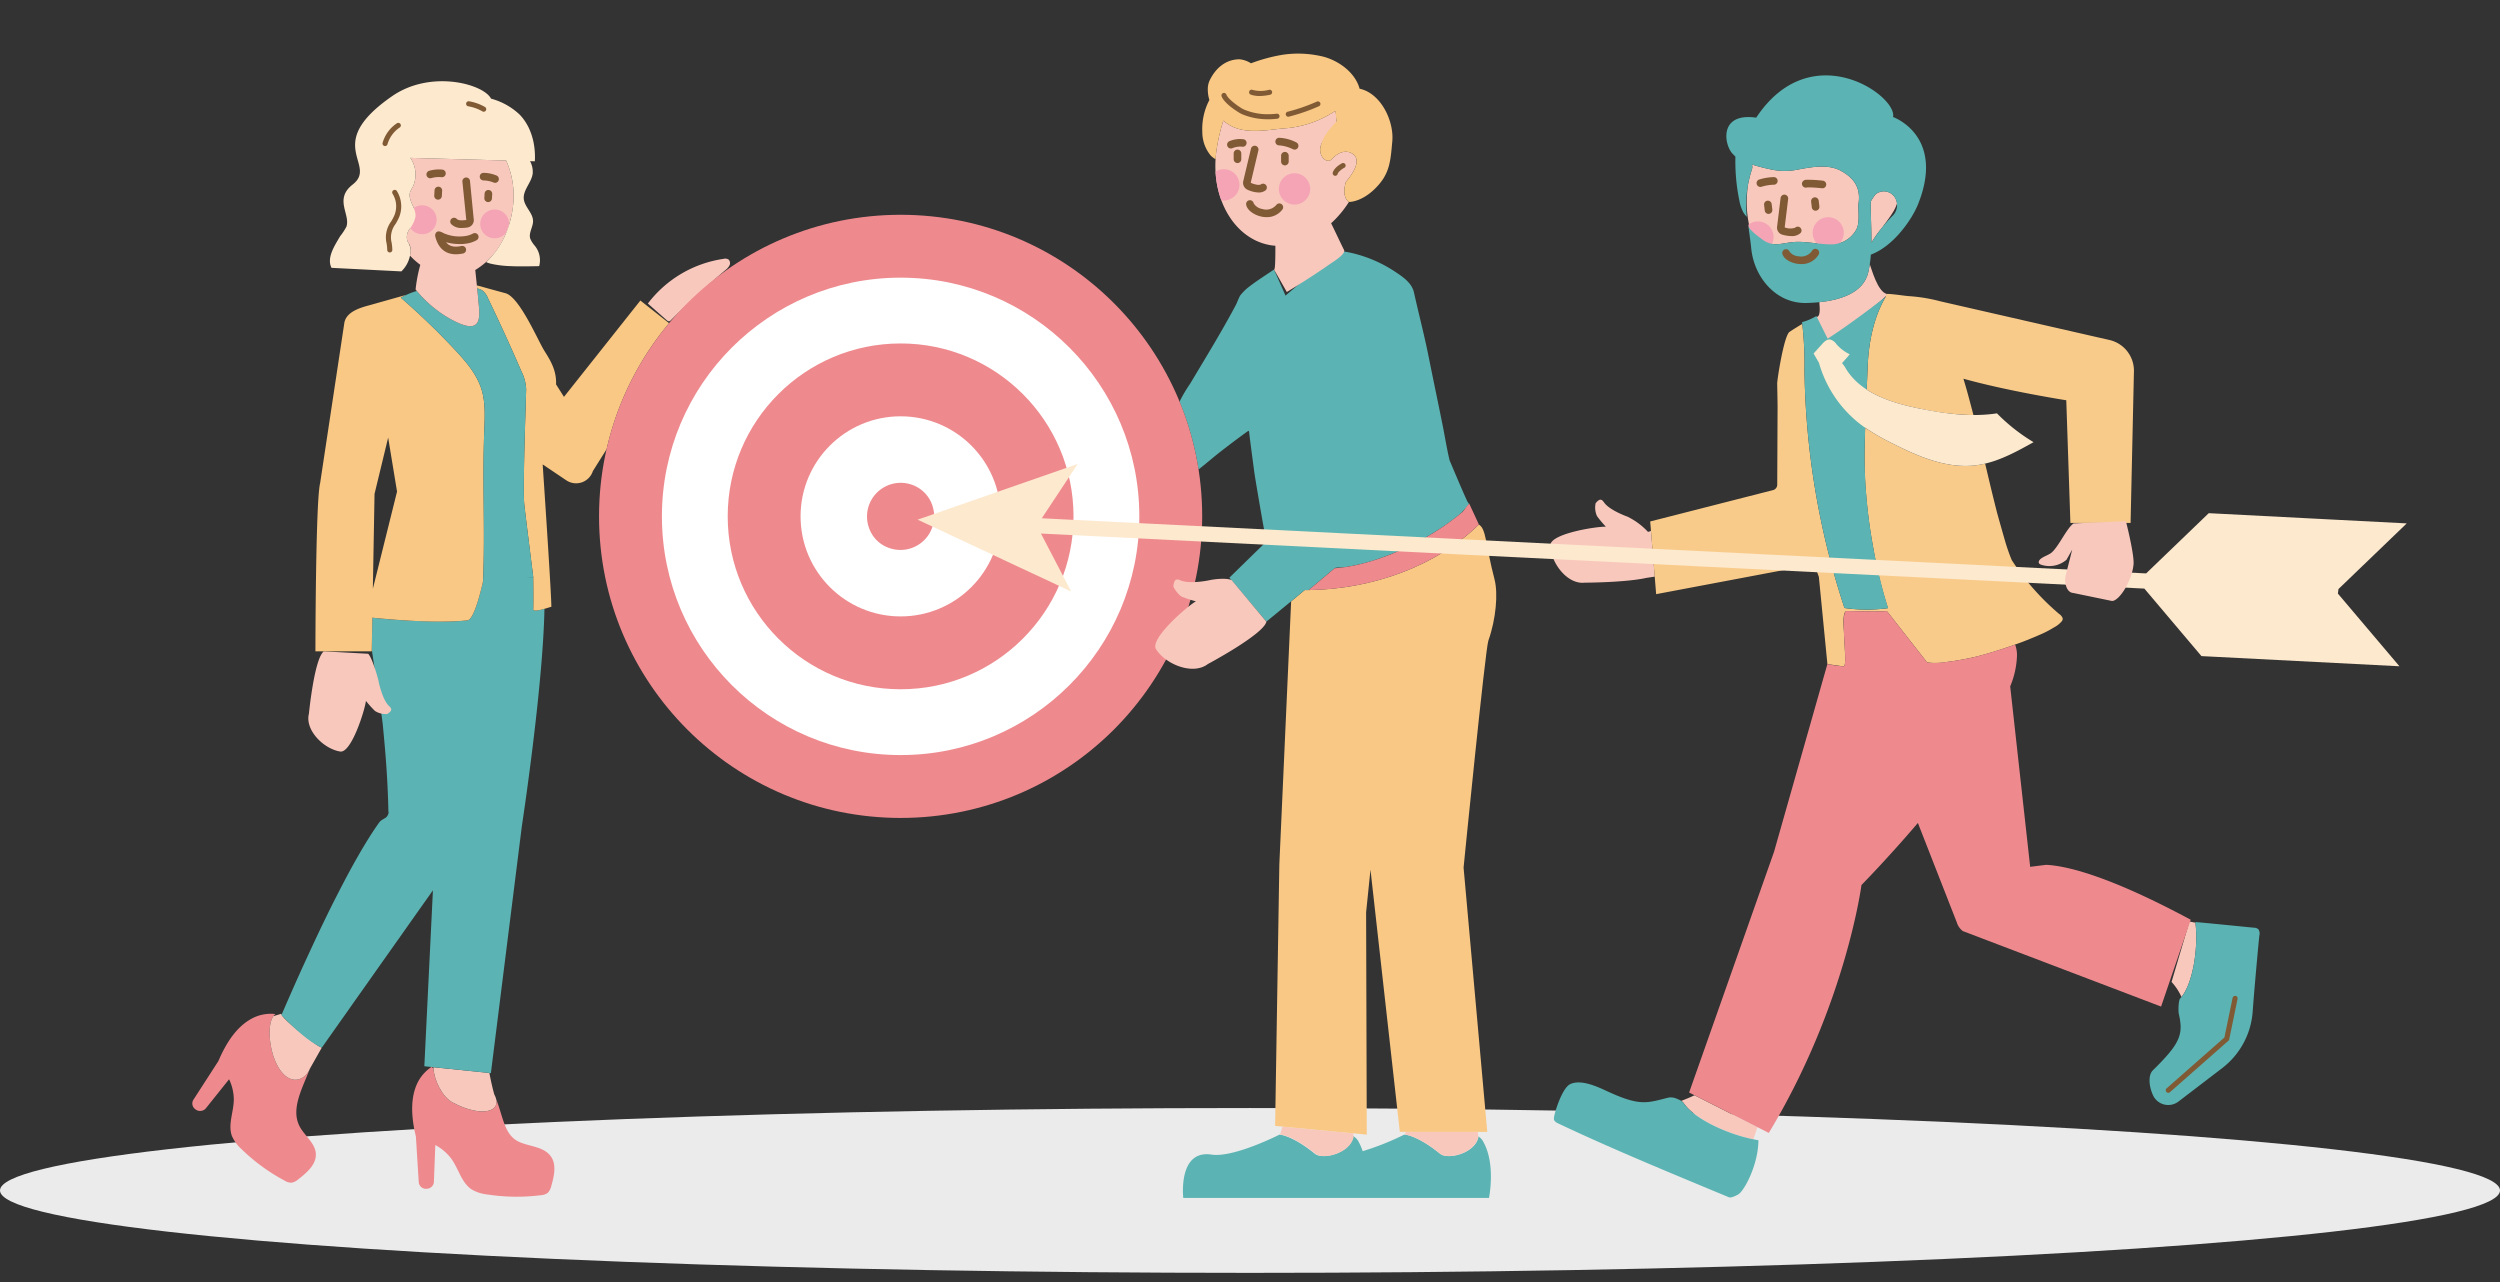
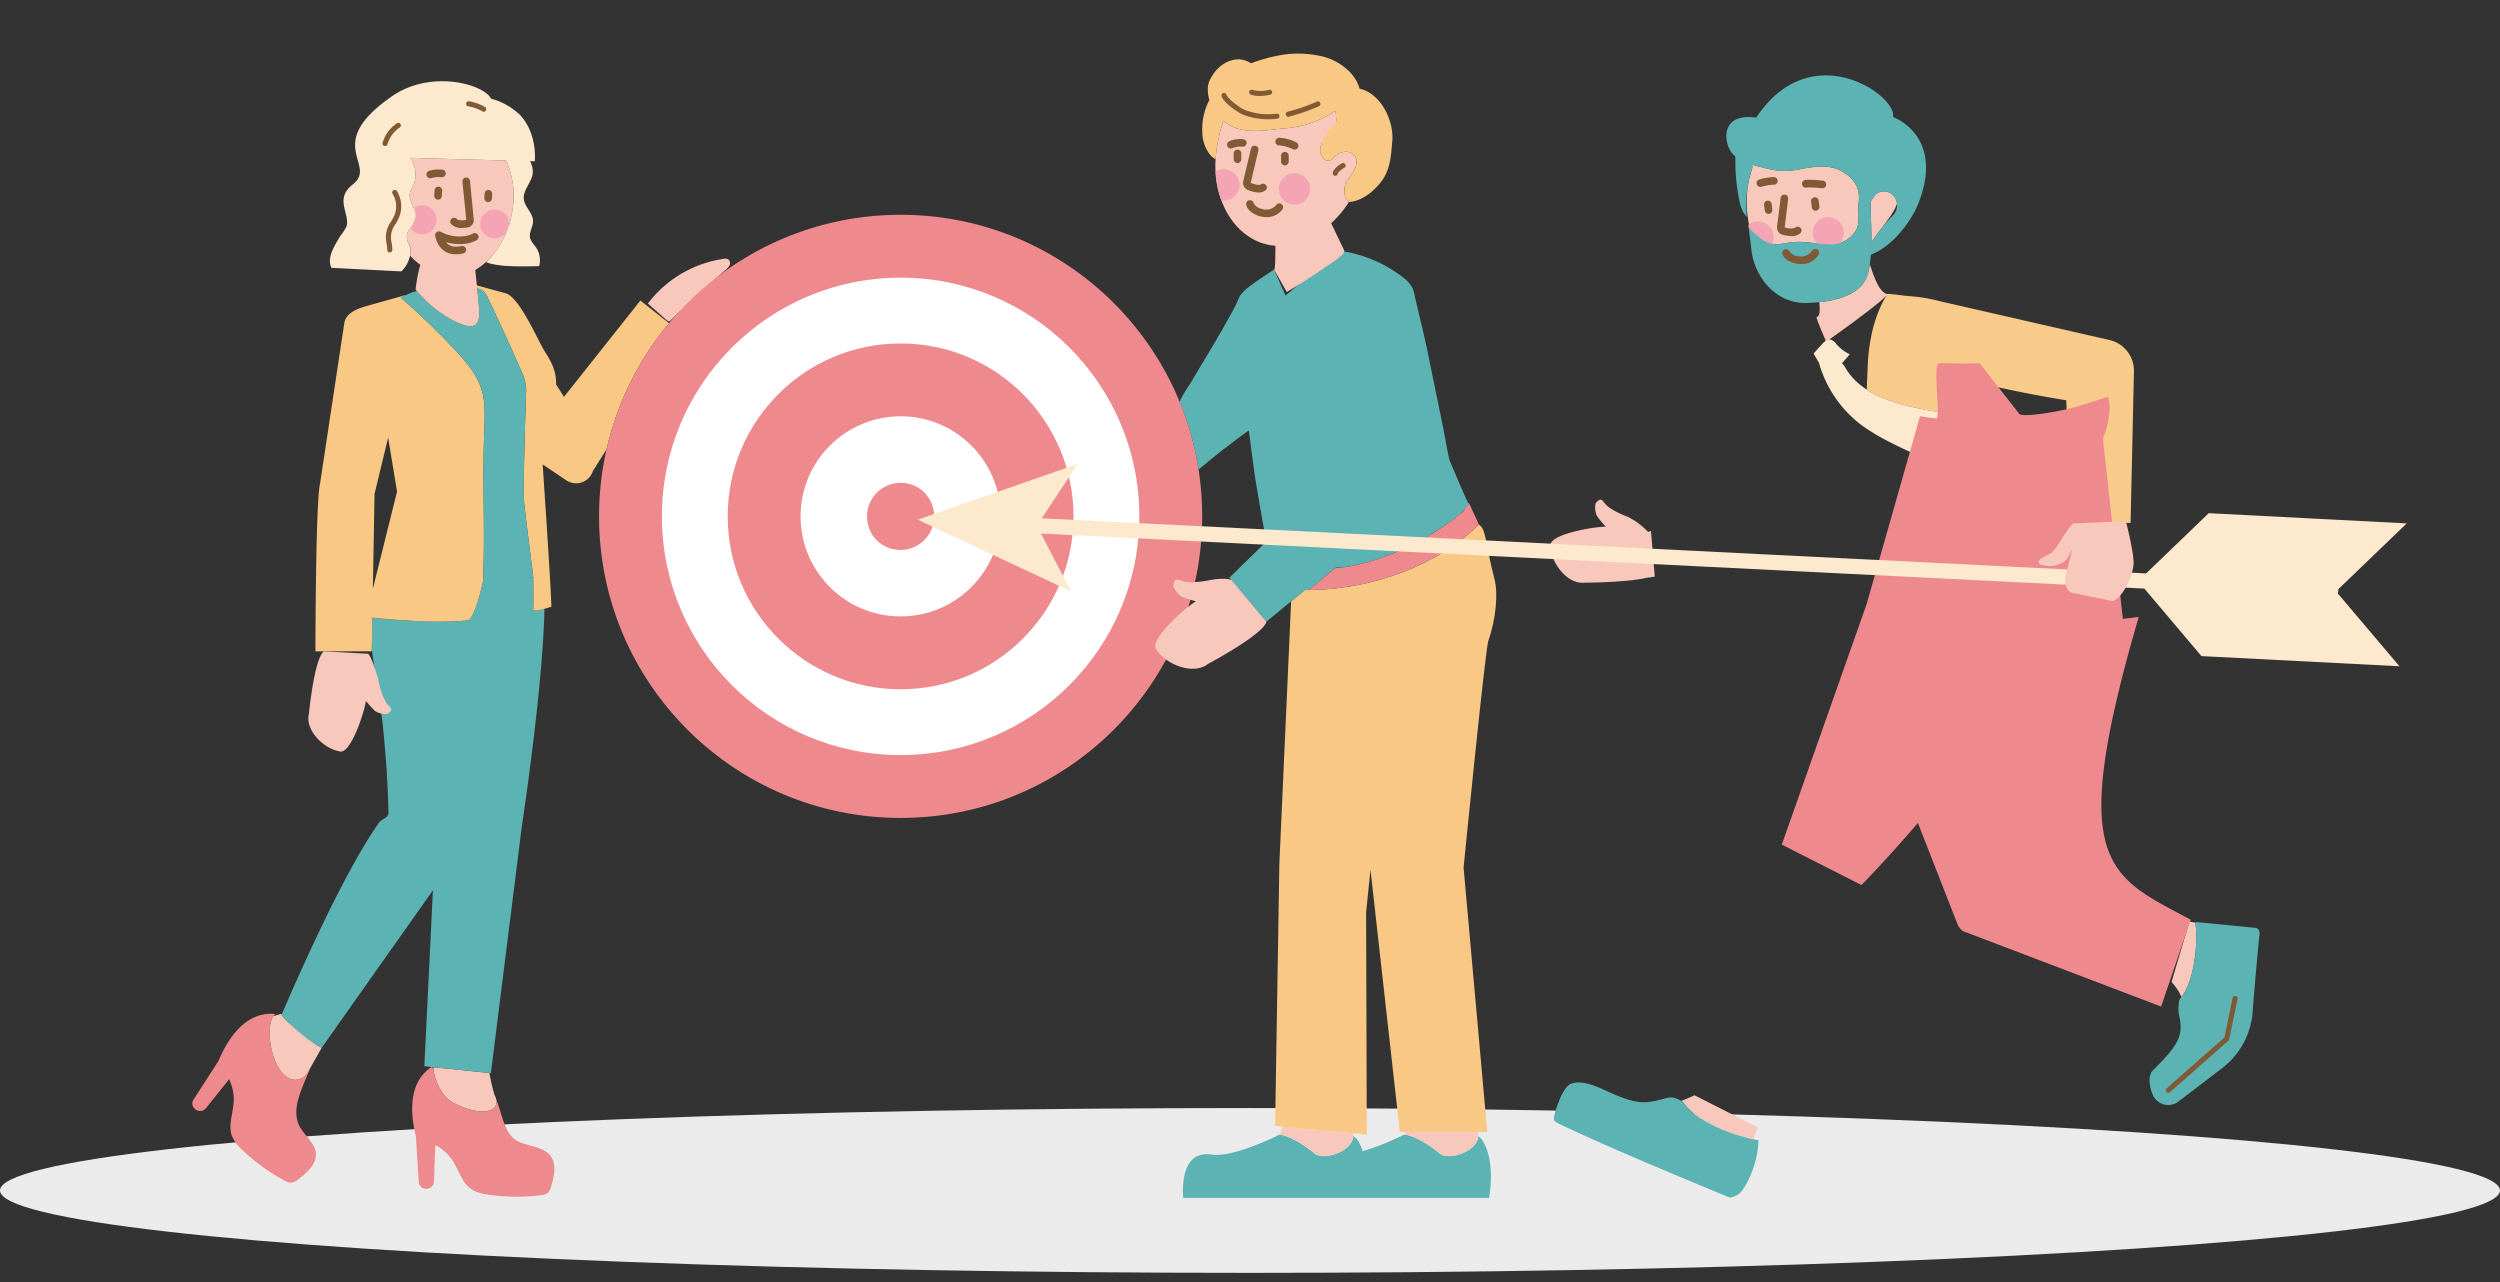
<svg xmlns="http://www.w3.org/2000/svg" width="546" height="280" viewBox="0 0 546 280">
  <rect x="0" y="0" width="546" height="280" fill="#333333" stroke="none" />
  <g id="Group_10291" data-name="Group 10291" transform="translate(-1049 -2120)">
    <g id="Group_8677" data-name="Group 8677" transform="translate(1049 2131.709)">
      <ellipse id="Ellipse_424" data-name="Ellipse 424" cx="273" cy="18" rx="273" ry="18" transform="translate(0 230.285)" fill="#ebebeb" />
      <g id="Group_8653" data-name="Group 8653" transform="translate(42.002 0)">
        <path id="Path_4316" data-name="Path 4316" d="M3368.693,571.685h-66.766s-1.221-10.591,6.173-9.458c4.84.732,14.843-4.363,14.843-4.363a.712.712,0,0,1,.166.022c.688.089,3.331.711,7.561,4.163,1.654,1.354,7.527-.066,8.326-3.575l-.033-.322a3,3,0,0,1,1.321,1.4,10.994,10.994,0,0,1,.822,1.932,59.4,59.4,0,0,0,9.081-3.619l.466.044c.011,0,.022.011.033.011.921.178,3.453.955,7.338,4.13,1.654,1.354,7.538-.066,8.338-3.575l-.022-.244a3.109,3.109,0,0,1,1.177,1.321C3370.2,564.446,3368.693,571.685,3368.693,571.685Z" transform="translate(-3085.502 -321.772)" fill="#5bb4b3" />
        <path id="Path_4317" data-name="Path 4317" d="M3339.117,558.473c-.8,3.508-6.672,4.929-8.326,3.575-4.84-3.952-7.593-4.185-7.727-4.185l.533-1.743,15.443,1.465Z" transform="translate(-3085.502 -321.772)" fill="#f9c8bd" />
        <path id="Path_4318" data-name="Path 4318" d="M3366.362,558.473c-.8,3.508-6.684,4.929-8.338,3.575-4.829-3.952-7.583-4.185-7.716-4.185l.189-.6h15.765Z" transform="translate(-3085.502 -321.772)" fill="#f9c8bd" />
        <path id="Path_4319" data-name="Path 4319" d="M3363.146,499.544l5.174,57.718h-19.1L3342.814,500l-.955,9.337.144,48.526-20.017-1.9.921-57.13,2.576-57.441c.089-.078,1.21-1,1.254-1.032.733-.611,1.432-1.188,1.71-1.421.289,0,.578,0,.866-.011l-.011.011c14-.178,28.021-5.329,37.191-14.321,1.654,1.088,1.366,4.119,3.419,12.012.777,2.975.344,8.571-1.354,13.355C3367.882,451.884,3363.146,499.544,3363.146,499.544Z" transform="translate(-3085.502 -321.772)" fill="#f9c884" />
        <path id="Path_4320" data-name="Path 4320" d="M3364.028,419.667c-.481-.841-3.7-8.516-3.962-9.126a.515.515,0,0,0-.011-.089c-.581-2.474-.978-4.991-1.477-7.483-1-4.988-2.055-9.965-3.053-14.954-.946-4.732-2.173-9.391-3.22-14.1-.463-2.086-2.5-3.447-4.163-4.541a29.014,29.014,0,0,0-9.447-4.063c-.921-.2-3.075-.722-3.9.044l-3.819,3.541-4.885,4.163-1.832,1.565-2.432-5.506-.089-.178c-1.965,1.321-4.041,2.62-5.906,4.118a12.6,12.6,0,0,0-1.477,1.543c-.377.688-.677,1.565-.966,2.109-3.095,5.833-6.576,11.468-9.953,17.14a31.344,31.344,0,0,0-2.259,3.809,1.516,1.516,0,0,0,.144.655,65.032,65.032,0,0,1,3.941,14.288c.544-.422,2.72-2.209,3.275-2.676,1.9-1.588,7.016-5.406,7.638-5.784.144.133.133.289.156.488.222,1.943,1.11,8.6,1.2,9.159.2,1.377,1.621,9.67,1.987,11.612.111.555.488,2.509.566,2.931l-8.093,7.9,8.082,9.6s6.457-5.3,8.371-6.9c.289,0,.578,0,.866-.011l5.218-4.374.466-.389c.257-.214,1.43-.131,1.788-.178q1.013-.134,2.015-.33a44.153,44.153,0,0,0,7.132-2.034,61.3,61.3,0,0,0,12.257-6.217l1.032-.7a38.528,38.528,0,0,0,3.351-2.561c.464-.41,1.822-2.057,1.822-2.057C3364.293,420.066,3364.166,419.907,3364.028,419.667Z" transform="translate(-3085.502 -321.772)" fill="#5bb4b3" />
        <path id="Path_4321" data-name="Path 4321" d="M3519.934,527.8a12.321,12.321,0,0,0-2.165-3.286l3.907-13.189,1.3.256C3523.653,517.007,3522.443,524.756,3519.934,527.8Z" transform="translate(-3085.502 -321.772)" fill="#f9c8bd" />
        <path id="Path_4322" data-name="Path 4322" d="M3535.73,512.673c-.646-.057-8.881-.9-12.77-1.241.734,5.648-.59,13.9-3.313,16.7-.366.376-.439,2.732-.3,3.339,1.034,4.5.376,6.425-5.66,12.347-1.022,1-.918,3.306-.008,5.366a3.668,3.668,0,0,0,5.586,1.463l9.615-7.349a17.074,17.074,0,0,0,6.613-12.4c.292-4.148,1.281-15.157,1.452-16.515a1.67,1.67,0,0,0-.231-1.383A1.513,1.513,0,0,0,3535.73,512.673Z" transform="translate(-3085.502 -321.772)" fill="#5bb4b3" />
        <path id="Path_4323" data-name="Path 4323" d="M3517.051,548.732a.555.555,0,0,1-.366-.972l12.625-11.111L3531.1,528a.555.555,0,0,1,1.087.225h0l-1.86,9.01-12.9,11.357A.557.557,0,0,1,3517.051,548.732Z" transform="translate(-3085.502 -321.772)" fill="#805a35" />
        <path id="Path_4324" data-name="Path 4324" d="M3404.075,426.027,3404.9,436l-1.8.267c-4.474,1.022-13.555,1.055-13.555,1.055-3.863.4-7.438-4.529-7.438-8.227.111-2.5,10.036-4.063,12.123-4a21.833,21.833,0,0,1-1.954-2.331,4.521,4.521,0,0,1-.289-2.8c.855-1.022,1.288-.977,1.854-.145,1.044,1.51,4.363,2.831,5.085,3.075a15.36,15.36,0,0,1,4.507,3.342Z" transform="translate(-3085.502 -321.772)" fill="#f9c8bd" />
-         <path id="Path_4325" data-name="Path 4325" d="M3493.979,445.061a.842.842,0,0,1-.151.641,5.614,5.614,0,0,1-1.794,1.419,21.836,21.836,0,0,1-3.186,1.632c-.86.386-1.735.733-2.609,1.088-.612.249-1.233.486-1.854.711-.661.239-1.324.469-1.987.7-2.445.848-4.927,1.626-7.438,2.254a62.244,62.244,0,0,1-6.284,1.133,14.492,14.492,0,0,1-4,.133c-.311-.067-.5-.178-.533-.344l-8.548-10.913c-1.854.167-5.873.055-7.971.011-.311,0-.588-.011-.8-.011-1.044,0-.637,3.992-.611,4.552.076,1.747.187,3.493.266,5.24.033,1.366-.033,2.309-.355,2.287-.488-.044-3.519-.5-3.519-.5l-.255-2.6-1.609-16.442s-1.388-3.841-1.454-4.03c-.8,1.388-1.521,1.765-4.041,2.132l-30.042,5.673-1.3-15.876,26.833-6.85a1.212,1.212,0,0,0,.91-1.166l.034-7.6q.021-4.729.042-9.459c0-1-.087-5.043-.087-5.059.018-.92,1.41-10.069,2.642-11.235,0,0,1.31-.888,2.842-1.776a80.8,80.8,0,0,1,.477,10.247,172.405,172.405,0,0,0,8.46,50.955s.222.71.266.844c.478.067.966.133,1.454.178a34.387,34.387,0,0,0,8.06-.145,92.565,92.565,0,0,1-3.131-12.7c-.257-1.381-.49-2.765-.71-4.152q-.33-2.164-.577-4.341c-.23-2.029-.406-4.069-.533-6.106-.182-2.906-.211-5.827-.122-8.737.022-1.066.056-2.2.089-3.353a50.493,50.493,0,0,0,5.828,3.353c5.706,2.9,11.923,5.606,18.274,4.851.566-.078,1.133-.167,1.687-.289l.411-.1c.666,2.809,1.321,5.6,1.976,8.227.211.855.644,2.564.655,2.586.1.4,1.765,6.3,1.932,6.794.311,1,.633,1.91.943,2.709.1.266.211.522.312.767a53.624,53.624,0,0,0,10.354,11.763A1.982,1.982,0,0,1,3493.979,445.061Z" transform="translate(-3085.502 -321.772)" fill="#f9cb8a" />
        <path id="Path_4326" data-name="Path 4326" d="M3509.553,391.068l-.733,33.2h-13.145l-.9-26.789s-12.578-1.954-22.47-4.707c.245.777.477,1.587.722,2.443.3,1.044,1.3,4.818,1.476,5.5a61.331,61.331,0,0,1-11.7-1.4c-4.019-.811-8.248-1.965-11.613-4.174.078-1.754.145-3.386.2-4.774.2-5.351,1.232-10.791,3.908-15.431-.011-.022.233-.677.233-.677,1.1-.041,3.854.408,4.818.477a35.822,35.822,0,0,1,7,1.155l37.036,8.47A6.884,6.884,0,0,1,3509.553,391.068Z" transform="translate(-3085.502 -321.772)" fill="#f9cb8a" />
        <path id="Path_4327" data-name="Path 4327" d="M3112.484,562.325c-.044,2.176-2,3.875-3.775,5.251a3.245,3.245,0,0,1-1.521.788,2.727,2.727,0,0,1-1.532-.455,41.314,41.314,0,0,1-9.37-6.839,8.317,8.317,0,0,1-2.143-2.93c-.888-2.454.389-5.252.422-7.916a10.434,10.434,0,0,0-1.033-4.452l-5.084,6.361a1.647,1.647,0,0,1-2.2.256l-.022-.022a1.535,1.535,0,0,1-.5-2.1l5.451-8.437s.433-.988.611-1.354c1.465-3.064,3.452-6.084,6.406-7.793a8.863,8.863,0,0,1,5.451-1.155l-.466.477c-1.366,2.143-.744,6.6.155,9.07,2.254,6.206,6.406,5.706,7.838,2.4-1.554,4.108-4.163,8.626-2.32,12.423C3109.953,558.151,3112.54,559.761,3112.484,562.325Z" transform="translate(-3085.502 -321.772)" fill="#ee8a8e" />
        <path id="Path_4328" data-name="Path 4328" d="M3111.174,543.474c-1.432,3.308-5.584,3.808-7.838-2.4-.9-2.465-1.521-6.928-.155-9.071l1.787-.539c-.333.744,6.927,6.412,8.037,7.023a8.343,8.343,0,0,0,.766.388Z" transform="translate(-3085.502 -321.772)" fill="#f9c8bd" />
        <path id="Path_4329" data-name="Path 4329" d="M3163.908,569.053a3.2,3.2,0,0,1-.766,1.521,2.788,2.788,0,0,1-1.521.522,42.343,42.343,0,0,1-11.668-.155,8.567,8.567,0,0,1-3.486-1.132c-2.187-1.488-2.819-4.485-4.385-6.661a10.768,10.768,0,0,0-3.508-3.008l-.311,8.082a1.59,1.59,0,0,1-1.621,1.466l-.033.011a1.577,1.577,0,0,1-1.654-1.421l-.622-9.97s-.244-1.055-.322-1.454c-.644-3.33-.833-6.916.533-10a8.745,8.745,0,0,1,3.22-3.775l.411.356c.166,2.52,1.865,6.172,4.208,7.427,5.828,3.1,10.269,2.243,9.459-.821,1.665,4.341,1.843,8.06,5.2,9.481,2.343.988,5.3,1.01,6.783,3.119C3165.085,564.424,3164.519,566.922,3163.908,569.053Z" transform="translate(-3085.502 -321.772)" fill="#ee8a8e" />
        <path id="Path_4330" data-name="Path 4330" d="M3142.382,550.857c-2.343-1.254-4.041-4.907-4.208-7.427l-.022-.289,12.223,1.266c.544,2.853,1.055,4.618,1.055,4.618C3153.55,552.877,3148.81,554.277,3142.382,550.857Z" transform="translate(-3085.502 -321.772)" fill="#f9c8bd" />
        <path id="Path_4331" data-name="Path 4331" d="M3162.409,443.025c-.333,17.4-4.94,47.46-4.963,47.671l-6.739,53.744-14.532-1.51,1.876-38.423c-.555.788-1.132,1.61-1.732,2.454-.367.51-.733,1.032-1.11,1.565q-1.615,2.28-3.331,4.719c-.366.521-.744,1.044-1.11,1.576-1.11,1.554-2.22,3.142-3.331,4.707-.366.522-.744,1.044-1.11,1.565L3123,525.812c-.378.533-.744,1.055-1.11,1.565-1.2,1.71-2.331,3.308-3.331,4.729-.389.544-.766,1.066-1.11,1.566-1.6,2.276-2.787,3.941-3.331,4.729-.222.311-.344.477-.344.477a8.454,8.454,0,0,1-.766-.388,22.507,22.507,0,0,1-3.33-2.309c-.389-.3-.755-.622-1.11-.932-1.565-1.365-2.831-2.687-3.342-3.231-.166-.166-.255-.266-.255-.266.089-.211.177-.411.255-.6q1.749-4.047,3.342-7.6c.378-.833.744-1.654,1.11-2.454,1.177-2.575,2.287-4.963,3.33-7.183.378-.788.744-1.565,1.11-2.309,1.188-2.475,2.3-4.7,3.331-6.694.377-.744.755-1.454,1.11-2.143,1.232-2.354,2.342-4.363,3.331-6.073.388-.677.755-1.3,1.11-1.887,1.4-2.343,2.509-3.986,3.331-5.13.455-.622,1.31-.855,1.6-1.21.61-.721.4-1.2.4-1.2-.122-5.6-.466-10.724-.888-15.276-.333-3.6-.288-3.42-.666-6.206-.721-5.14-1.721-11.346-2.076-13.889l.122-6.927a145.32,145.32,0,0,0,16.264.844c1.61-.022,3.142-.111,4.518-.266,1.632-.178,3.4-8.549,3.4-8.549a10.246,10.246,0,0,1,1.865-.311c3.23-.355,9.1-.577,9.1-.577s.111,5.8,0,6.983C3159.922,443.657,3161.265,443.358,3162.409,443.025Z" transform="translate(-3085.502 -321.772)" fill="#5bb4b3" />
        <path id="Path_4332" data-name="Path 4332" d="M3427.344,556.252l-.922,2.631c-5.762-1.165-12.911-4.5-15.154-7.849a1.808,1.808,0,0,0-.588-.533c1.11-.422,2.12-.855,2.9-1.232Z" transform="translate(-3085.502 -321.772)" fill="#f9c8bd" />
        <path id="Path_4333" data-name="Path 4333" d="M3423.167,570.9c1.311-.8,4.354-6.507,4.371-11.819-5.909-.915-13.884-4.473-16.275-8.046a3.035,3.035,0,0,0-1.392-.932,3.229,3.229,0,0,0-1.95-.332c-4.748,1.19-6.2,1.991-13.658-1.495-2.365-1.106-5.61-2.467-7.8-1.453-1.858.861-3.5,6.454-3.575,7.322a1.255,1.255,0,0,0,.02.476c.119.4.57.645.973.835,10.918,5.157,22.059,9.789,33.194,14.419l4.043,1.681C3421.6,571.758,3422.862,571.086,3423.167,570.9Z" transform="translate(-3085.502 -321.772)" fill="#5bb4b3" />
        <path id="Path_4334" data-name="Path 4334" d="M3442.343,384.685s-2.22-4.963-2.1-5.407c.733,0,.777-1.41.6-3.219,4.452-.455,9.647-1.976,10.691-6.539.133-.577.245-1.166.322-1.765.422,1.132,1.71,5.95,3.675,6.494C3456.719,374.585,3442.343,384.685,3442.343,384.685Z" transform="translate(-3085.502 -321.772)" fill="#f9c8bd" />
        <path id="Path_4335" data-name="Path 4335" d="M3449.459,354.021v.022a4.2,4.2,0,0,1-.067.511c-.011.122-.022.255-.022.389-.011,1.51.288,3.83-.444,5.229a6.209,6.209,0,0,1-4.963,3.241c-2.376.145-5.739-.61-8.115-.522-3.108.1-4.985,1.443-7.693-.7a14.015,14.015,0,0,1-2.454-2.153,23.359,23.359,0,0,1-.677-7.061c.033-.677.089-1.343.145-1.976v-.011a25.3,25.3,0,0,1,.888-3.73,2.466,2.466,0,0,0,.156-.744,1.244,1.244,0,0,0-.122-.533,42.006,42.006,0,0,0,4.418,1.132,13.761,13.761,0,0,0,5.429.022c2.986-.544,6.772-1.354,9.67.266C3447.472,348.459,3449.836,350.206,3449.459,354.021Z" transform="translate(-3085.502 -321.772)" fill="#f9c8bd" />
        <path id="Path_4336" data-name="Path 4336" d="M3457.8,354.487c-.411,1.6-2,3.553-3.219,5.262a23.463,23.463,0,0,0-2.376,3.342c.055-3.4-.2-6.694-.1-9.07a10.908,10.908,0,0,1,1.021-1.51,2.836,2.836,0,0,1,3.995.37c.023.028.046.056.068.085A2.9,2.9,0,0,1,3457.8,354.487Z" transform="translate(-3085.502 -321.772)" fill="#f9c8bd" />
        <path id="Path_4337" data-name="Path 4337" d="M3430.826,361.423a3.4,3.4,0,0,1-2.979,3.772,2.465,2.465,0,0,1-.536.014,20.9,20.9,0,0,1-1.972-6.047,3.291,3.291,0,0,1,1.715-.72A3.4,3.4,0,0,1,3430.826,361.423Z" transform="translate(-3085.502 -321.772)" fill="#f5a4b5" />
        <path id="Path_4338" data-name="Path 4338" d="M3434.779,361.627a7.732,7.732,0,0,1-1.976-.3,1.582,1.582,0,0,1-1.193-1.7l.771-6.323a.833.833,0,1,1,1.654.2l-.758,6.217a3.3,3.3,0,0,0,2.256.083.832.832,0,1,1,1.147,1.205.62.62,0,0,1-.047.042A2.767,2.767,0,0,1,3434.779,361.627Z" transform="translate(-3085.502 -321.772)" fill="#805a35" />
        <path id="Path_4339" data-name="Path 4339" d="M3429.749,356.783a.832.832,0,0,1-.826-.735l-.144-1.227a.833.833,0,0,1,1.654-.2l.145,1.227a.834.834,0,0,1-.73.925A.488.488,0,0,1,3429.749,356.783Z" transform="translate(-3085.502 -321.772)" fill="#805a35" />
        <path id="Path_4340" data-name="Path 4340" d="M3440.023,356.085a.833.833,0,0,1-.826-.735l-.144-1.227a.834.834,0,1,1,1.655-.2l.144,1.227a.834.834,0,0,1-.73.925A.417.417,0,0,1,3440.023,356.085Z" transform="translate(-3085.502 -321.772)" fill="#805a35" />
        <path id="Path_4341" data-name="Path 4341" d="M3446.165,360.5a3.4,3.4,0,1,1-3.774-2.98h0A3.4,3.4,0,0,1,3446.165,360.5Z" transform="translate(-3085.502 -321.772)" fill="#f5a4b5" />
        <path id="Path_4342" data-name="Path 4342" d="M3441.521,351.187a.846.846,0,0,1-.1-.007,26.739,26.739,0,0,0-3.2-.19.9.9,0,0,1-.842-.117.868.868,0,0,1-.291-.946.955.955,0,0,1,.861-.6,26.9,26.9,0,0,1,3.677.2.833.833,0,0,1-.1,1.659Z" transform="translate(-3085.502 -321.772)" fill="#805a35" />
        <path id="Path_4343" data-name="Path 4343" d="M3427.964,350.892a.833.833,0,0,1-.212-1.638,11.935,11.935,0,0,1,3.15-.512.833.833,0,1,1,.006,1.666h-.044a9.929,9.929,0,0,0-2.687.457A.855.855,0,0,1,3427.964,350.892Z" transform="translate(-3085.502 -321.772)" fill="#805a35" />
        <path id="Path_4344" data-name="Path 4344" d="M3456.941,335.614c1-4.618-17.863-17.974-29.886.145-7.927-1.122-7.083,5.407-5.384,7.616.288.367.921.955.844.91a42.489,42.489,0,0,0,.855,9.558,9.366,9.366,0,0,0,.821,2.509,5.048,5.048,0,0,0,.811,1.066,24.62,24.62,0,0,1,1.055-10.158,2.466,2.466,0,0,0,.156-.744,1.244,1.244,0,0,0-.122-.533,42.006,42.006,0,0,0,4.418,1.132,13.761,13.761,0,0,0,5.429.022c2.986-.544,6.772-1.354,9.67.266,1.865,1.055,4.23,2.8,3.853,6.617v.022a4.2,4.2,0,0,1-.067.511c-.011.122-.022.255-.022.389-.011,1.51.288,3.83-.444,5.229a6.21,6.21,0,0,1-4.962,3.242c-2.376.145-5.74-.61-8.115-.522-3.109.1-4.985,1.443-7.694-.7-.755-.6-2.575-1.832-2.8-2.831.156,1.465.478,3.531.611,4.94.6,6.228,5.34,12.068,12,11.935,4.751-.1,12.278-1.11,13.566-6.717a25.315,25.315,0,0,0,.555-3.841c5.04-1.876,9.026-7.8,10.291-10.957C3467.444,342.164,3460.327,336.98,3456.941,335.614Zm-.011,21.493a32.776,32.776,0,0,0-4.729,5.984c.055-3.4-.2-6.694-.1-9.07a10.908,10.908,0,0,1,1.021-1.51,2.836,2.836,0,0,1,3.995.37c.023.028.046.056.068.085A3.23,3.23,0,0,1,3456.93,357.107Z" transform="translate(-3085.502 -321.772)" fill="#5bb4b3" />
        <path id="Path_4345" data-name="Path 4345" d="M3114.229,452.317c-2.09,1.546-3.259,13.605-3.259,13.605-.927,3.651,3.325,7.763,6.877,8.28,2.43.25,5.337-9.057,5.573-11.069a22.821,22.821,0,0,0,1.975,2.206,4.393,4.393,0,0,0,2.661.665c1.1-.682,1.114-1.1.4-1.759-1.31-1.209-2.113-4.588-2.253-5.3-.2-1.02-1.455-5.324-2.3-6.1Z" transform="translate(-3085.502 -321.771)" fill="#f9c8bd" />
        <path id="Path_4346" data-name="Path 4346" d="M3183.358,375.7l-16.686,21.038-1.732-2.731c.155-3.164-1.432-5.54-2.576-7.371-1.377-2.2-5.307-11.5-8.382-12.512l-6.339-1.732.078.688a2.866,2.866,0,0,1,1.155.444,4.077,4.077,0,0,1,1.21,1.7q2.1,4.346,4.085,8.726c1.1,2.4,2.154,4.8,3.2,7.216a9.648,9.648,0,0,1,1.044,3.885c-.011.8-.244,7.438-.4,13.744-.111,4.985-.167,9.77-.022,11.313.189,1.887,1.976,16,1.976,16s.111,5.8,0,6.983c-.078.91,3.5-.433,3.952-.5-.033-2.986-1.155-20.005-1.9-31.1l5.162,3.475a3.841,3.841,0,0,0,5.8-2.021l3-4.774a65.578,65.578,0,0,1,13.644-27.522Zm-34.727,19.306c-1.055-3.3-3.4-6.006-5.762-8.537a160.775,160.775,0,0,0-11.812-11.38c.389-.233.788-.444,1.188-.633l-8,2.254c-2.753.711-5.085,1.676-5.529,3.786l-5.307,35.126c-.988,3.919-1.021,36.691-1.021,36.691h12.3l.133-7.349c3.763.389,14.155,1.332,20.783.577,1.632-.178,3.4-8.549,3.4-8.549.466-10.968-.189-22.192.277-33.239.115-2.941.239-5.95-.65-8.748Zm-23.7,43.653.367-20.727,2.975-12.3,1.942,11.79Z" transform="translate(-3085.502 -321.772)" fill="#f9c884" />
        <path id="Path_4347" data-name="Path 4347" d="M3184.991,376.358a25.344,25.344,0,0,1,16.524-9.758,1.351,1.351,0,0,1,1.136.171,1.128,1.128,0,0,1,.159,1.276,3.1,3.1,0,0,1-.882,1q-6.148,5.217-11.9,10.935a.791.791,0,0,1-.342.236c-.232.055-.451-.116-.634-.278Z" transform="translate(-3085.502 -321.772)" fill="#f9c8bd" />
        <path id="Path_4348" data-name="Path 4348" d="M3149,437c.466-10.968-.189-22.192.277-33.239.122-2.942.244-5.95-.644-8.748-1.055-3.3-3.4-6.006-5.762-8.537a160.775,160.775,0,0,0-11.812-11.38c.389-.233.788-.444,1.188-.633h.011a15.73,15.73,0,0,1,2.276-.855.86.86,0,0,0,.133.167,26.579,26.579,0,0,0,6.173,5.351c7.916,4.763,7.682.888,7.061-3.8l.044-.078-.222-2.165a2.866,2.866,0,0,1,1.155.444,4.077,4.077,0,0,1,1.21,1.7q2.1,4.346,4.086,8.726c1.1,2.4,2.154,4.8,3.2,7.216a9.648,9.648,0,0,1,1.044,3.885c-.011.8-.244,7.438-.4,13.744-.111,4.985-.167,9.769-.022,11.313.189,1.887,1.976,16,1.976,16A88.955,88.955,0,0,1,3149,437Z" transform="translate(-3085.502 -321.772)" fill="#5bb4b3" />
        <path id="Path_4349" data-name="Path 4349" d="M3155.637,354.121a21.552,21.552,0,0,1-.944,4.974q-.284.915-.633,1.765l-.011.011a16.13,16.13,0,0,1-6.75,8.16l.644,6.217-.044.078c.622,4.685.855,8.56-7.061,3.8a26.771,26.771,0,0,1-6.572-5.839,32.089,32.089,0,0,1,1.032-5.384,16.118,16.118,0,0,1-2.254-2.01,5.893,5.893,0,0,0,.122-1.177,2.819,2.819,0,0,0-.2-1.177c-.133-.266-.333-.5-.466-.766a2.977,2.977,0,0,1,.5-2.764,6.414,6.414,0,0,0,1.243-2.62c.189-1.865-1.754-3.619-1.165-5.407a6.956,6.956,0,0,1,.611-1.177,6.428,6.428,0,0,0-.566-6.262l20.927.578A19.058,19.058,0,0,1,3155.637,354.121Z" transform="translate(-3085.502 -321.772)" fill="#f9c8bd" />
        <path id="Path_4350" data-name="Path 4350" d="M3139.169,353.666h-.048a.832.832,0,0,1-.783-.878h0l.067-1.167a.822.822,0,0,1,.857-.785h.022a.831.831,0,0,1,.783.878v0l-.067,1.166A.832.832,0,0,1,3139.169,353.666Z" transform="translate(-3085.502 -321.772)" fill="#805a35" />
        <path id="Path_4351" data-name="Path 4351" d="M3150.114,354.2h-.048a.833.833,0,0,1-.785-.878l.055-.979a.825.825,0,0,1,.862-.786h.017a.832.832,0,0,1,.784.878l-.055.979A.833.833,0,0,1,3150.114,354.2Z" transform="translate(-3085.502 -321.772)" fill="#805a35" />
        <path id="Path_4352" data-name="Path 4352" d="M3144.357,359.851a3.036,3.036,0,0,1-2.3-.831.832.832,0,0,1,1.219-1.134c.4.431,1.524.288,2.062.221l-.849-8.369a.833.833,0,0,1,1.658-.163l.8,8.218a1.639,1.639,0,0,1-1.265,1.942c-.047.01-.094.018-.142.024A9.448,9.448,0,0,1,3144.357,359.851Z" transform="translate(-3085.502 -321.772)" fill="#805a35" />
        <path id="Path_4353" data-name="Path 4353" d="M3147.61,362.514a6.277,6.277,0,0,1-1.987.71,9.246,9.246,0,0,1-1.71.145,11.28,11.28,0,0,1-2.986-.4c.7.91,1.776,1.155,3.363.822a.834.834,0,1,1,.345,1.632,7.852,7.852,0,0,1-1.543.178c-2.3,0-3.841-1.288-4.5-3.775a1.066,1.066,0,0,1,.145-.955c.428-.554,1.209-.132,1.687.134a8.6,8.6,0,0,0,4.885.577,4.572,4.572,0,0,0,1.453-.5.832.832,0,1,1,.848,1.432Z" transform="translate(-3085.502 -321.772)" fill="#805a35" />
        <path id="Path_4354" data-name="Path 4354" d="M3148.381,358.773a3.16,3.16,0,0,0,5.668,2.094l.01-.008c.24-.574.446-1.159.634-1.764a3.16,3.16,0,0,0-6.311-.323Z" transform="translate(-3085.502 -321.772)" fill="#f5a4b5" />
        <path id="Path_4355" data-name="Path 4355" d="M3132.551,357.878a3.16,3.16,0,1,0,3.334-2.976,3.161,3.161,0,0,0-3.334,2.976Z" transform="translate(-3085.502 -321.772)" fill="#f5a4b5" />
-         <path id="Path_4356" data-name="Path 4356" d="M3151.621,349.995a.826.826,0,0,1-.322-.065,5.913,5.913,0,0,0-2.2-.455.834.834,0,0,1-.823-.842.82.82,0,0,1,.819-.823h.023a7.585,7.585,0,0,1,2.823.586.832.832,0,0,1-.322,1.6Z" transform="translate(-3085.502 -321.772)" fill="#805a35" />
        <path id="Path_4357" data-name="Path 4357" d="M3137.467,349a.833.833,0,0,1-.231-1.633,7.658,7.658,0,0,1,2.869-.262.832.832,0,0,1,.744.911h0a.823.823,0,0,1-.893.747l-.019,0a5.987,5.987,0,0,0-2.236.2A.886.886,0,0,1,3137.467,349Z" transform="translate(-3085.502 -321.772)" fill="#805a35" />
        <path id="Path_4358" data-name="Path 4358" d="M3161.255,368.187s-4.274.111-6.195,0a22.31,22.31,0,0,1-4.385-.533,5.625,5.625,0,0,1-1-.344,17.78,17.78,0,0,0,4.385-6.45c.189-.466.367-.944.522-1.443a2.676,2.676,0,0,0,.111-.322,20.913,20.913,0,0,0,.855-4.118c.044-.278.067-.567.089-.855a19.068,19.068,0,0,0-1.588-9l-20.927-.578a6.428,6.428,0,0,1,.566,6.262,6.954,6.954,0,0,0-.611,1.177c-.589,1.788,1.355,3.542,1.166,5.407a6.414,6.414,0,0,1-1.243,2.62,2.977,2.977,0,0,0-.5,2.764,3.787,3.787,0,0,1,.666,1.943,6.529,6.529,0,0,1-2.01,4.619l-15.254-.778c-1.1-2.176.644-4.785,1.876-6.894a13.332,13.332,0,0,0,1.376-2.087c.933-2.676-2.742-6.006,1.355-9.2,5.662-4.408-6.783-8.637,8.637-19.317,8.426-5.828,19.939-2.675,21.593.544a14.628,14.628,0,0,1,6.239,3.475c2.587,2.665,3.542,6.583,3.331,10.214l-1.044-.033a4.858,4.858,0,0,1,.577,2.687c-.233,1.987-2.165,3.608-1.943,5.607.2,1.721,1.976,3.008,2.021,4.741.022,1.321-.988,2.6-.622,3.863a5.673,5.673,0,0,0,1,1.576A4.98,4.98,0,0,1,3161.255,368.187Z" transform="translate(-3085.502 -321.772)" fill="#fde9ce" />
        <path id="Path_4359" data-name="Path 4359" d="M3149.143,334.468a.55.55,0,0,1-.271-.072,9.107,9.107,0,0,0-3.1-1.113.556.556,0,1,1,.164-1.1,10.172,10.172,0,0,1,3.476,1.244.555.555,0,0,1-.272,1.039Z" transform="translate(-3085.502 -321.772)" fill="#805a35" />
        <path id="Path_4360" data-name="Path 4360" d="M3127.594,341.964a.548.548,0,0,1-.183-.032.554.554,0,0,1-.34-.706h0a7.653,7.653,0,0,1,3.113-4.241.556.556,0,1,1,.58.948h0a6.594,6.594,0,0,0-2.646,3.66A.555.555,0,0,1,3127.594,341.964Z" transform="translate(-3085.502 -321.772)" fill="#805a35" />
        <path id="Path_4361" data-name="Path 4361" d="M3128.628,365.2a.555.555,0,0,1-.555-.551,10.608,10.608,0,0,0-.132-1.38,5.841,5.841,0,0,1,1-4.86,10.939,10.939,0,0,0,.7-1.335,5.2,5.2,0,0,0-.4-4.692.555.555,0,1,1,.939-.592,6.328,6.328,0,0,1,.488,5.709,12.1,12.1,0,0,1-.772,1.471,4.8,4.8,0,0,0-.853,4.146,11.625,11.625,0,0,1,.143,1.524.556.556,0,0,1-.551.56Z" transform="translate(-3085.502 -321.772)" fill="#805a35" />
        <circle id="Ellipse_425" data-name="Ellipse 425" cx="65.864" cy="65.864" r="65.864" transform="translate(88.828 35.2)" fill="#ee8a8e" />
        <circle id="Ellipse_426" data-name="Ellipse 426" cx="52.133" cy="52.133" r="52.133" transform="translate(102.56 48.931)" fill="#fff" />
        <circle id="Ellipse_427" data-name="Ellipse 427" cx="37.763" cy="37.763" r="37.763" transform="translate(116.928 63.301)" fill="#ee8a8e" />
        <circle id="Ellipse_428" data-name="Ellipse 428" cx="21.851" cy="21.851" r="21.851" transform="translate(132.842 79.213)" fill="#fff" />
        <path id="Path_4362" data-name="Path 4362" d="M3247.3,421.049a7.352,7.352,0,0,1-9.569,8.707,7.031,7.031,0,0,1-4.459-4.459,7.352,7.352,0,0,1,8.707-9.569A7.219,7.219,0,0,1,3247.3,421.049Z" transform="translate(-3085.502 -321.772)" fill="#ee8a8e" />
        <g id="Group_8656" data-name="Group 8656" transform="translate(210.314 53.148)">
          <path id="Path_4363" data-name="Path 4363" d="M3320.082,445.849c-.646,2.77-12.779,9.236-12.779,9.236-3.275,2.523-9.274.06-11.344-3.274-1.311-2.326,6.8-9.306,8.725-10.42a25.118,25.118,0,0,1-3.085-1.016c-.623-.307-1.9-1.918-1.831-2.377.2-1.4.621-1.6,1.6-1.167,1.79.785,5.546.114,6.328-.06,1.116-.244,3.638-.523,4.794-.016Z" transform="translate(-3295.816 -374.92)" fill="#f9c8bd" />
-           <path id="Path_4364" data-name="Path 4364" d="M3442.662,384.016c-.648-1.25-1.825-3.686-2.473-4.936a11.6,11.6,0,0,1-3.121,1.34,76.473,76.473,0,0,1,.533,10.639,172.45,172.45,0,0,0,8.727,51.787,34.352,34.352,0,0,0,9.532.036,116.155,116.155,0,0,1-5.141-32.674c0-5.362.465-14.491.668-19.849s1.241-10.79,3.911-15.439C3447.029,381.324,3442.662,384.016,3442.662,384.016Z" transform="translate(-3295.816 -374.92)" fill="#5bb4b3" />
          <path id="Path_4365" data-name="Path 4365" d="M3487.628,406.633c-3.5,1.954-7.095,3.941-10.98,4.774-.555.122-1.122.211-1.687.289-6.35.755-12.568-1.954-18.274-4.851a47,47,0,0,1-6.417-3.775,25.844,25.844,0,0,1-9.515-13.788c-.111-.178-.888-1.521-1.166-2.01l1.832-2.032c.488-.544,1.1-1.144,1.821-1.022a2.518,2.518,0,0,1,1.343,1.022,8.845,8.845,0,0,0,2.887,2.187c-.5.7-1.7,1.921-1.665,1.954a6.778,6.778,0,0,1,.877,1.266c3.3,5.351,9.958,7.416,16.12,8.659,5.54,1.11,11.246,1.887,16.83,1.032A39.831,39.831,0,0,0,3487.628,406.633Z" transform="translate(-3295.816 -374.92)" fill="#fde9ce" />
        </g>
        <path id="Path_4366" data-name="Path 4366" d="M3334.21,358.828c.533,1.022,2.021,4.23,2.831,5.84.455.91-2.587,2.7-3.408,3.286-3.552,2.52-9.092,5.884-9.092,5.884l-2.786-4.9c.266.055.288-2.542.288-5.207a10.161,10.161,0,0,1-1.154-.133c-8.193-1.443-13.389-11-11.6-21.416a40.567,40.567,0,0,1,1.388-5.773,9.838,9.838,0,0,0,1.377.988c3.43,2,7.927,1.1,11.657.722a22.772,22.772,0,0,0,11.4-3.83,7.174,7.174,0,0,1,.3,2.217c-.955,3.291-2.824,3.212-3.479,5.466-.6,2.132,1.354,4,2.42,2.864,1.177-1.243,2.42-1.876,3.785-1.543,3.253,1.077.944,4.607-.688,6.473,0,0-1.11,3.153.655,4.407A22.65,22.65,0,0,1,3334.21,358.828Z" transform="translate(-3085.502 -321.772)" fill="#f9c8bd" />
        <path id="Path_4367" data-name="Path 4367" d="M3314.2,350.44a3.425,3.425,0,0,1-3.421,3.421,2.49,2.49,0,0,1-.538-.049,21.01,21.01,0,0,1-1.261-6.276,3.317,3.317,0,0,1,1.8-.518,3.419,3.419,0,0,1,3.42,3.418Z" transform="translate(-3085.502 -321.772)" fill="#f5a4b5" />
        <path id="Path_4368" data-name="Path 4368" d="M3318.384,352.105a6.357,6.357,0,0,1-2.4-.588,1.664,1.664,0,0,1-.951-1.916l1.681-7.084a.833.833,0,0,1,1.621.384l-1.681,7.085c1.108.491,1.973.541,2.225.341a.832.832,0,0,1,1.033,1.3h0A2.4,2.4,0,0,1,3318.384,352.105Z" transform="translate(-3085.502 -321.772)" fill="#805a35" />
        <path id="Path_4369" data-name="Path 4369" d="M3320.119,357.492a5.474,5.474,0,0,1-1.342-.172c-1.358-.343-2.912-1.3-3.117-2.583a.833.833,0,0,1,1.645-.262,2.7,2.7,0,0,0,1.88,1.23,2.863,2.863,0,0,0,3.051-.872.833.833,0,1,1,1.322,1.013A4.227,4.227,0,0,1,3320.119,357.492Z" transform="translate(-3085.502 -321.772)" fill="#805a35" />
        <path id="Path_4370" data-name="Path 4370" d="M3313.768,345.676a.833.833,0,0,1-.833-.833h0V343.6a.833.833,0,0,1,1.665-.059c0,.02,0,.039,0,.059v1.244A.834.834,0,0,1,3313.768,345.676Z" transform="translate(-3085.502 -321.772)" fill="#805a35" />
        <path id="Path_4371" data-name="Path 4371" d="M3324.121,346.183a.833.833,0,0,1-.833-.833h0v-1.244a.833.833,0,1,1,1.665-.059.476.476,0,0,1,0,.059v1.244A.833.833,0,0,1,3324.121,346.183Z" transform="translate(-3085.502 -321.772)" fill="#805a35" />
        <path id="Path_4372" data-name="Path 4372" d="M3329.646,351.322a3.421,3.421,0,1,1-3.422-3.421A3.421,3.421,0,0,1,3329.646,351.322Z" transform="translate(-3085.502 -321.772)" fill="#f5a4b5" />
        <g id="Group_8657" data-name="Group 8657" transform="translate(220.567)">
          <path id="Path_4373" data-name="Path 4373" d="M3347.578,340.921c-.4,4.474-.555,7.216-3.83,10.4-3.009,2.931-5.64,2.853-5.64,2.853-1.765-1.255-.655-4.407-.655-4.407,1.632-1.865,3.941-5.4.688-6.473-1.366-.333-2.609.3-3.785,1.543-1.066,1.133-3.02-.733-2.42-2.864.655-2.254,1.269-2.846,3.479-5.466l-.3-2.217a22.77,22.77,0,0,1-11.4,3.83c-2.553.255-5.473.766-8.149.411-.077-.011-.144-.022-.211-.033a6.1,6.1,0,0,1-.644-.111c-.022,0-.044-.011-.066-.011-.211-.044-.422-.1-.633-.155a9.638,9.638,0,0,1-1.121-.4,7.366,7.366,0,0,1-.833-.422c-.244-.144-.477-.3-.711-.466s-.444-.333-.666-.522a40.567,40.567,0,0,0-1.388,5.773,22.08,22.08,0,0,0-.3,2.653,4.086,4.086,0,0,1-1.154-.9,8.083,8.083,0,0,1-1.754-5.051,13.621,13.621,0,0,1,1.543-6.983,7.919,7.919,0,0,1-.344-2.387,4.392,4.392,0,0,1,.366-1.8c1.055-2.287,3.175-4.674,6.539-4.707a5.731,5.731,0,0,1,2.531.877,36.731,36.731,0,0,1,6.839-1.854,22.986,22.986,0,0,1,8.082.211c3.874.71,7.827,3.553,8.793,7.194C3345.047,330.408,3347.978,336.436,3347.578,340.921Z" transform="translate(-3306.069 -321.772)" fill="#f9c884" />
        </g>
        <path id="Path_4374" data-name="Path 4374" d="M3335.113,348.462a.556.556,0,0,1-.533-.711c.339-1.152,1.866-1.958,2.039-2.046a.555.555,0,0,1,.5.988c-.489.251-1.323.845-1.477,1.37A.556.556,0,0,1,3335.113,348.462Z" transform="translate(-3085.502 -321.772)" fill="#805a35" />
        <path id="Path_4375" data-name="Path 4375" d="M3318.572,331.03a5.556,5.556,0,0,1-1.892-.294.555.555,0,0,1,.344-1.056l.034.013a6.8,6.8,0,0,0,3.618-.025.555.555,0,0,1,.233,1.085A11.2,11.2,0,0,1,3318.572,331.03Z" transform="translate(-3085.502 -321.772)" fill="#805a35" />
        <path id="Path_4376" data-name="Path 4376" d="M3324.886,335.555a.555.555,0,0,1-.127-1.1,39.981,39.981,0,0,0,6.354-2.208.555.555,0,1,1,.436,1.021,41.046,41.046,0,0,1-6.535,2.267A.558.558,0,0,1,3324.886,335.555Z" transform="translate(-3085.502 -321.772)" fill="#805a35" />
        <path id="Path_4377" data-name="Path 4377" d="M3320.416,336.113a14.524,14.524,0,0,1-5.65-1.108c-.708-.3-3.866-2.291-4.467-3.9a.555.555,0,1,1,1.041-.388h0c.413,1.11,3.126,2.958,3.861,3.272a13.316,13.316,0,0,0,5.613,1.014c.49-.012.976-.047,1.46-.1a.555.555,0,1,1,.207,1.09.492.492,0,0,1-.085.01c-.515.056-1.033.093-1.553.107Z" transform="translate(-3085.502 -321.772)" fill="#805a35" />
        <path id="Path_4378" data-name="Path 4378" d="M3326.247,342.741a.83.83,0,0,1-.366-.086,8.223,8.223,0,0,0-2.97-.84.821.821,0,0,1-.87-.769v-.024a.833.833,0,0,1,.793-.871,9.142,9.142,0,0,1,3.782,1.009.833.833,0,0,1-.368,1.58Z" transform="translate(-3085.502 -321.772)" fill="#805a35" />
        <path id="Path_4379" data-name="Path 4379" d="M3312.332,342.494a.832.832,0,0,1-.3-1.609,5.9,5.9,0,0,1,3.15-.393.833.833,0,0,1-.46,1.6,4.589,4.589,0,0,0-2.09.346A.832.832,0,0,1,3312.332,342.494Z" transform="translate(-3085.502 -321.772)" fill="#805a35" />
        <path id="Path_4380" data-name="Path 4380" d="M3364.392,420.083l2.1,4.533c-9.17,9-23.186,14.145-37.192,14.328l5.7-4.774c8.58-.556,20.261-5.763,27.943-12.328C3363.141,421.675,3364.14,420.135,3364.392,420.083Z" transform="translate(-3085.502 -321.772)" fill="#ee8a8e" />
-         <path id="Path_4382" data-name="Path 4382" d="M3521.954,510.934l-6.472,18.962-43.3-16.486a3.722,3.722,0,0,1-1.3-1.854l-8.515-21.76c-6.683,7.838-12.323,13.555-12.323,13.555s-3.43,26.278-20.239,54.144l-17.4-8.826,18.54-52.556,11.657-41.021a28.386,28.386,0,0,0,3.519.5c1.155.1-.966-12.09.7-12.079s6.639.189,8.771,0l8.549,10.913c.2,1.166,8.37-.311,10.813-.922,2.209-.555,5.462-1.532,8.649-2.675a6.973,6.973,0,0,1,.411,2.187,18.811,18.811,0,0,1-1.488,6.95l4.363,39.411,3.475-.433C3494.721,499.144,3503.914,501.243,3521.954,510.934Z" transform="translate(-3085.502 -321.772)" fill="#ee8a8e" />
+         <path id="Path_4382" data-name="Path 4382" d="M3521.954,510.934l-6.472,18.962-43.3-16.486a3.722,3.722,0,0,1-1.3-1.854l-8.515-21.76c-6.683,7.838-12.323,13.555-12.323,13.555l-17.4-8.826,18.54-52.556,11.657-41.021a28.386,28.386,0,0,0,3.519.5c1.155.1-.966-12.09.7-12.079s6.639.189,8.771,0l8.549,10.913c.2,1.166,8.37-.311,10.813-.922,2.209-.555,5.462-1.532,8.649-2.675a6.973,6.973,0,0,1,.411,2.187,18.811,18.811,0,0,1-1.488,6.95l4.363,39.411,3.475-.433C3494.721,499.144,3503.914,501.243,3521.954,510.934Z" transform="translate(-3085.502 -321.772)" fill="#ee8a8e" />
        <path id="Path_4383" data-name="Path 4383" d="M3554.094,439.7l13.444,15.876-43.242-2.22-12.467-14.744-97.421-4.863-143.569-7.161,6.6,12.656-33.527-15.687,34.96-12.168-7.849,11.868,160.266,8,80.922,4.041,13.677-13.156,43.242,2.232-14.909,14.338C3554.2,438.747,3554.108,439.717,3554.094,439.7Z" transform="translate(-3085.502 -321.772)" fill="#fde9ce" />
        <path id="Path_4384" data-name="Path 4384" d="M3436.878,367.741a5.584,5.584,0,0,1-.742-.05c-1.38-.181-3.026-.944-3.378-2.191a.833.833,0,0,1,1.6-.453,2.669,2.669,0,0,0,1.993.993,2.846,2.846,0,0,0,2.9-1.211.833.833,0,0,1,1.453.815l-.022.037A4.289,4.289,0,0,1,3436.878,367.741Z" transform="translate(-3085.502 -321.772)" fill="#805a35" />
        <path id="Path_4385" data-name="Path 4385" d="M3507.8,423.89s1.865,7.316,1.665,9.437c-.355,3.708-3.208,8.093-4.74,7.982l-8.427-1.743c-1.532-.111-1.943-2.32-1.7-3.641l1.476-5.829-1.243,2.209a5.713,5.713,0,0,1-5.518,1.1,1.039,1.039,0,0,1-.455-.266c-.266-.322.022-.788.355-1.044.633-.488,1.443-.733,2.11-1.166,1.6-1.043,3.486-5.462,5.04-6.55Z" transform="translate(-3085.502 -321.772)" fill="#f9c8bd" />
      </g>
    </g>
    <g id="Group_10290" data-name="Group 10290" transform="translate(1049 2120)">
      <rect id="Rectangle_1273" data-name="Rectangle 1273" width="546" height="280" fill="none" />
    </g>
  </g>
</svg>